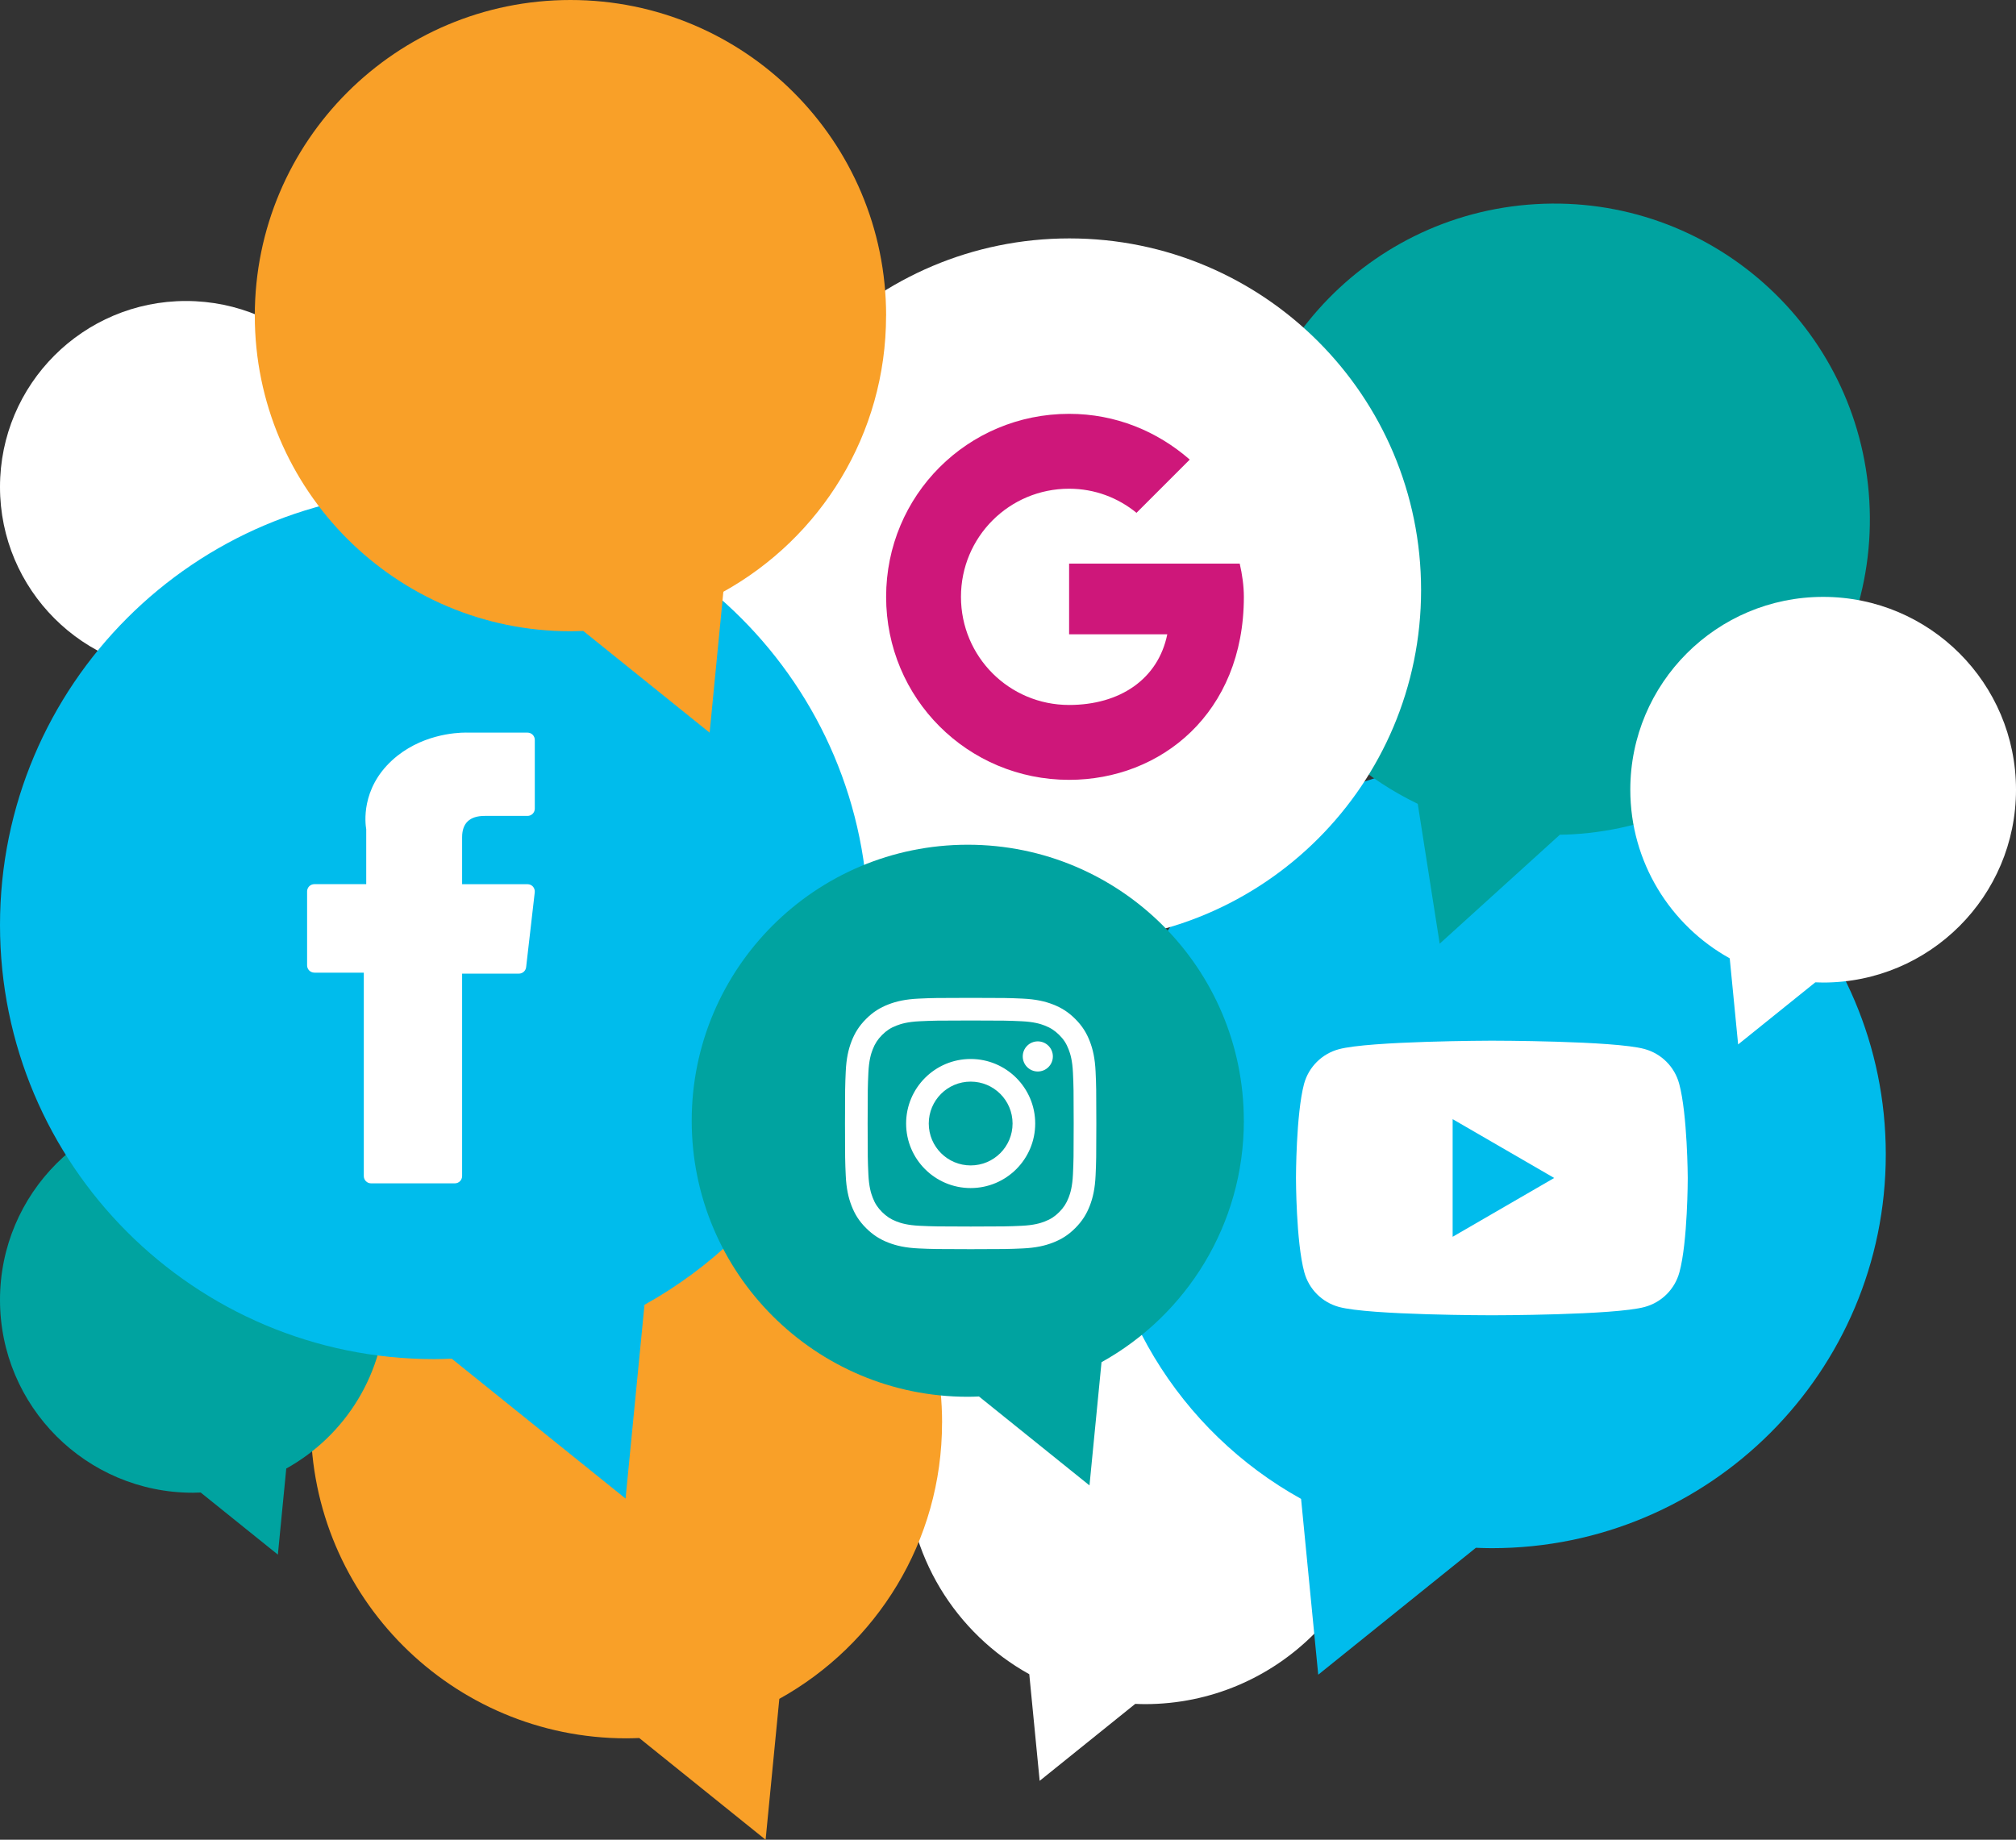
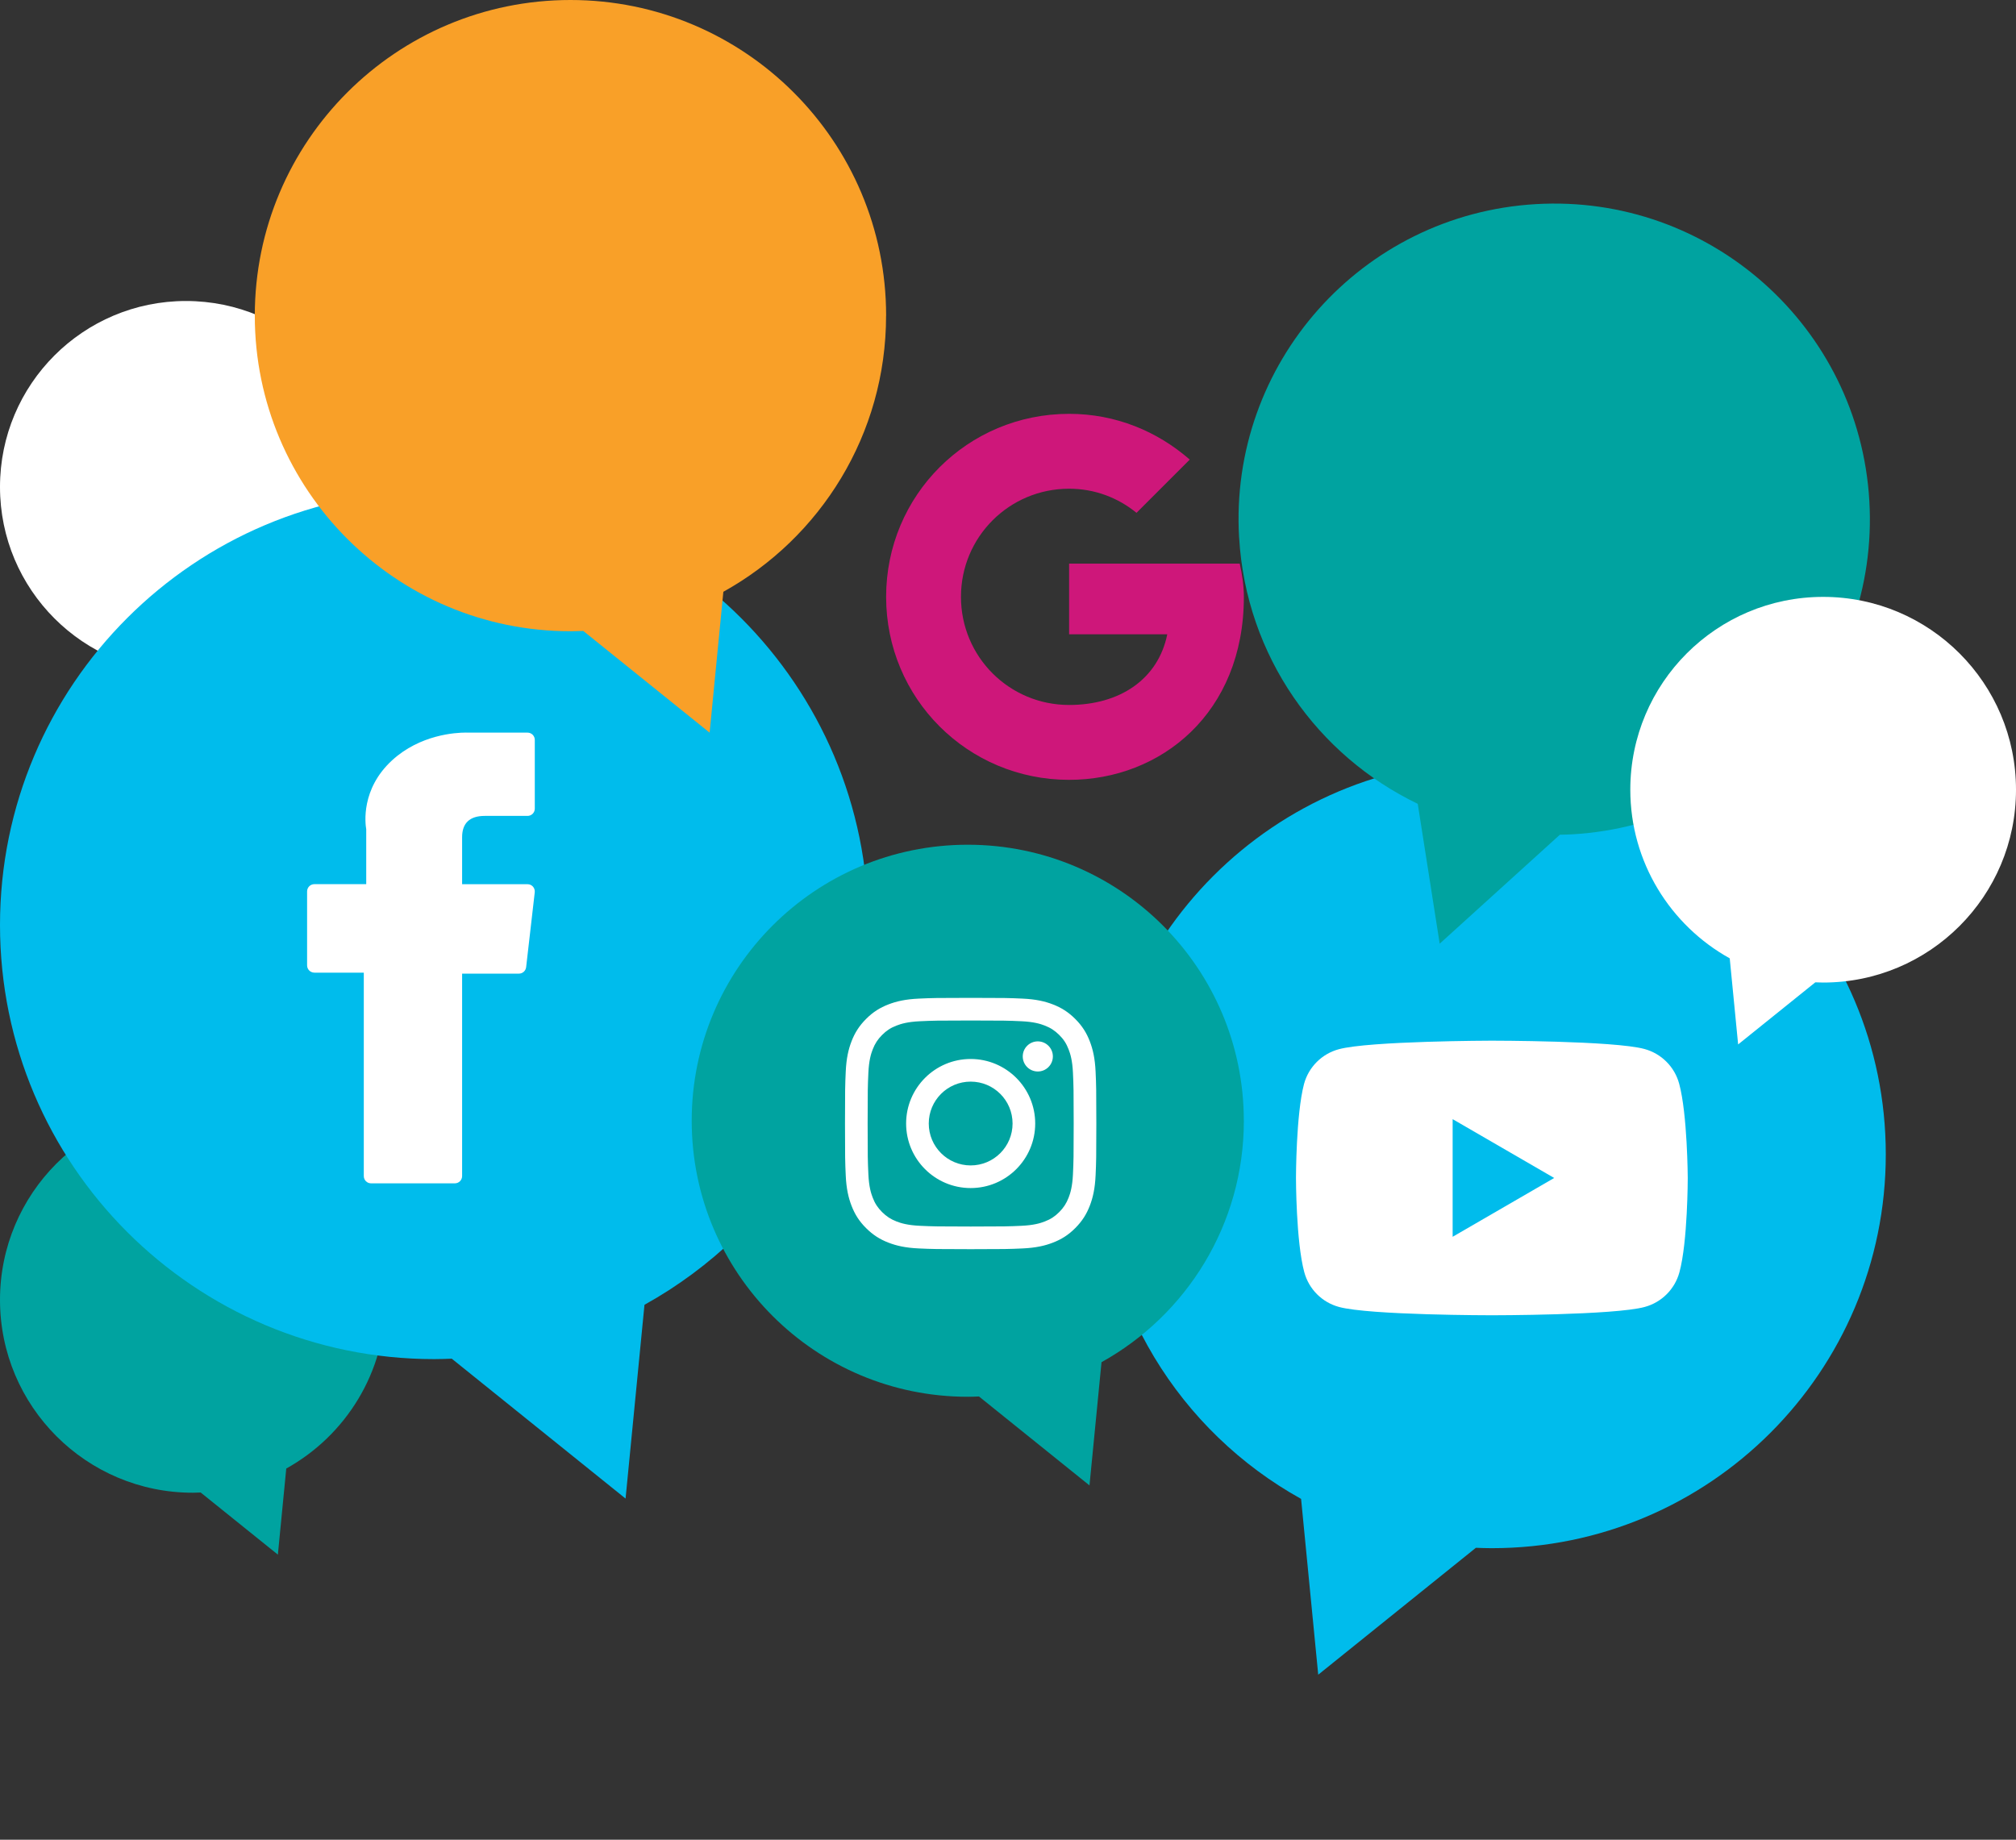
<svg xmlns="http://www.w3.org/2000/svg" id="Layer_2" viewBox="0 0 465.71 425.04">
  <rect x="0" y="0" width="465.71" height="425.04" fill="#333333" stroke="none" />
  <defs>
    <style>.cls-1{fill:#00a3a0;}.cls-1,.cls-2,.cls-3,.cls-4,.cls-5{stroke-width:0px;}.cls-2{fill:#f9a028;}.cls-3{fill:#00bcec;}.cls-4{fill:#fff;}.cls-5{fill:#ce177a;}</style>
  </defs>
  <g id="Layer_1-2">
    <path class="cls-4" d="M85.92,112.5c0-23.73-19.23-42.96-42.96-42.96S0,88.77,0,112.5s19.23,42.96,42.96,42.96c.59,0,1.17-.02,1.75-.04l17.2,13.84,1.87-19.18c13.21-7.33,22.15-21.41,22.15-37.58Z" />
-     <path class="cls-4" d="M209.32,338.54c0-30.47,24.7-55.17,55.17-55.17,30.47,0,55.17,24.7,55.17,55.17,0,30.47-24.7,55.17-55.17,55.17-.75,0-1.5-.03-2.24-.06l-22.08,17.78-2.4-24.63c-16.96-9.41-28.44-27.49-28.44-48.26Z" />
-     <path class="cls-2" d="M217.63,328.69c0-40.27-32.65-72.92-72.92-72.92s-72.92,32.65-72.92,72.92,32.65,72.92,72.92,72.92c.99,0,1.98-.04,2.96-.07l29.19,23.5,3.17-32.55c22.42-12.44,37.59-36.34,37.59-63.79Z" />
    <path class="cls-1" d="M89.09,300.32c0-24.6-19.94-44.55-44.55-44.55S0,275.72,0,300.32s19.94,44.55,44.55,44.55c.61,0,1.21-.02,1.81-.05l17.83,14.35,1.94-19.89c13.69-7.6,22.97-22.2,22.97-38.97Z" />
    <path class="cls-3" d="M253.65,266.69c0-50.25,40.74-90.99,90.99-90.99,50.25,0,90.99,40.74,90.99,90.99,0,50.25-40.74,90.99-90.99,90.99-1.24,0-2.47-.04-3.7-.09l-36.42,29.32-3.96-40.62c-27.97-15.52-46.91-45.34-46.91-79.6Z" />
    <path class="cls-1" d="M286.24,124.22c-2.36-40.2,28.32-74.7,68.53-77.06,40.2-2.36,74.7,28.32,77.06,68.53,2.36,40.2-28.32,74.7-68.53,77.06-.99.06-1.98.08-2.96.1l-27.76,25.17-5.07-32.31c-23.1-11.11-39.66-34.08-41.26-61.48Z" />
-     <path class="cls-4" d="M165.8,136.32c0-44.87,36.37-81.24,81.24-81.24,44.87,0,81.24,36.37,81.24,81.24,0,44.87-36.37,81.24-81.24,81.24-1.11,0-2.2-.04-3.3-.08l-32.52,26.18-3.54-36.26c-24.97-13.86-41.88-40.48-41.88-71.07Z" />
-     <path class="cls-3" d="M200.58,213.71c0-55.39-44.9-100.29-100.29-100.29-55.39,0-100.29,44.9-100.29,100.29s44.9,100.29,100.29,100.29c1.37,0,2.72-.05,4.07-.1l40.15,32.32,4.37-44.77c30.83-17.11,51.7-49.98,51.7-87.74Z" />
+     <path class="cls-3" d="M200.58,213.71c0-55.39-44.9-100.29-100.29-100.29-55.39,0-100.29,44.9-100.29,100.29s44.9,100.29,100.29,100.29c1.37,0,2.72-.05,4.07-.1l40.15,32.32,4.37-44.77c30.83-17.11,51.7-49.98,51.7-87.74" />
    <path class="cls-2" d="M204.7,72.92C204.7,32.65,172.05,0,131.78,0S58.86,32.65,58.86,72.92s32.65,72.92,72.92,72.92c.99,0,1.98-.04,2.96-.07l29.19,23.5,3.17-32.55c22.42-12.44,37.59-36.34,37.59-63.79Z" />
    <path class="cls-1" d="M287.33,258.93c0-35.22-28.55-63.77-63.77-63.77s-63.77,28.55-63.77,63.77,28.55,63.77,63.77,63.77c.87,0,1.73-.03,2.59-.07l25.53,20.55,2.78-28.47c19.6-10.88,32.88-31.78,32.88-55.79Z" />
    <path class="cls-4" d="M72.62,224.72h11.42v46.99c0,.93.75,1.68,1.68,1.68h19.35c.93,0,1.68-.75,1.68-1.68v-46.77h13.12c.85,0,1.57-.64,1.67-1.49l1.99-17.3c.05-.48-.1-.95-.41-1.31-.32-.36-.77-.56-1.25-.56h-15.12v-10.85c0-3.27,1.76-4.93,5.23-4.93h9.88c.93,0,1.68-.75,1.68-1.68v-15.88c0-.93-.75-1.68-1.68-1.68h-13.62c-.1,0-.31-.01-.62-.01-2.36,0-10.58.46-17.07,6.43-7.19,6.62-6.19,14.54-5.95,15.91v12.68h-11.98c-.93,0-1.68.75-1.68,1.68v17.08c0,.93.75,1.68,1.68,1.68Z" />
    <path class="cls-4" d="M224.23,235.77c7.75,0,8.67.03,11.73.17,2.83.13,4.37.6,5.39,1,1.36.53,2.32,1.16,3.34,2.17s1.65,1.98,2.17,3.34c.4,1.02.87,2.56,1,5.39.14,3.06.17,3.98.17,11.73s-.03,8.67-.17,11.73c-.13,2.83-.6,4.37-1,5.39-.53,1.36-1.16,2.32-2.17,3.34-1.02,1.02-1.98,1.65-3.34,2.17-1.02.4-2.56.87-5.39,1-3.06.14-3.98.17-11.73.17s-8.67-.03-11.73-.17c-2.83-.13-4.37-.6-5.39-1-1.36-.53-2.32-1.16-3.34-2.17-1.02-1.02-1.65-1.98-2.17-3.34-.4-1.02-.87-2.56-1-5.39-.14-3.06-.17-3.98-.17-11.73s.03-8.67.17-11.73c.13-2.83.6-4.37,1-5.39.53-1.36,1.16-2.32,2.17-3.34,1.02-1.02,1.98-1.65,3.34-2.17,1.02-.4,2.56-.87,5.39-1,3.06-.14,3.98-.17,11.73-.17M224.23,230.54c-7.89,0-8.87.03-11.97.17-3.09.14-5.2.63-7.05,1.35-1.91.74-3.53,1.73-5.14,3.35-1.61,1.61-2.61,3.23-3.35,5.14-.72,1.85-1.21,3.96-1.35,7.05-.14,3.1-.17,4.09-.17,11.97s.03,8.87.17,11.97c.14,3.09.63,5.2,1.35,7.05.74,1.91,1.73,3.53,3.35,5.14,1.61,1.61,3.23,2.61,5.14,3.35,1.85.72,3.96,1.21,7.05,1.35,3.1.14,4.09.17,11.97.17s8.87-.03,11.97-.17c3.09-.14,5.2-.63,7.05-1.35,1.91-.74,3.53-1.73,5.14-3.35,1.61-1.61,2.61-3.23,3.35-5.14.72-1.85,1.21-3.96,1.35-7.05.14-3.1.17-4.09.17-11.97s-.03-8.87-.17-11.97c-.14-3.09-.63-5.2-1.35-7.05-.74-1.91-1.73-3.53-3.35-5.14-1.61-1.61-3.23-2.61-5.14-3.35-1.85-.72-3.96-1.21-7.05-1.35-3.1-.14-4.09-.17-11.97-.17ZM224.23,244.66c-8.23,0-14.91,6.68-14.91,14.91s6.68,14.91,14.91,14.91,14.91-6.68,14.91-14.91-6.68-14.91-14.91-14.91ZM224.23,269.25c-5.34,0-9.68-4.33-9.68-9.68s4.33-9.68,9.68-9.68,9.68,4.33,9.68,9.68-4.33,9.68-9.68,9.68ZM243.22,244.07c0,1.92-1.56,3.48-3.48,3.48s-3.48-1.56-3.48-3.48,1.56-3.48,3.48-3.48,3.48,1.56,3.48,3.48Z" />
    <path class="cls-4" d="M387.9,250.37c-1.06-3.91-4.11-6.96-8.02-8.02-7.03-1.92-35.31-1.92-35.31-1.92,0,0-28.29.06-35.31,1.98-3.91,1.06-6.96,4.11-8.02,8.02-1.86,7.03-1.86,21.72-1.86,21.72,0,0,0,14.69,1.92,21.78,1.06,3.91,4.11,6.96,8.02,8.02,7.03,1.92,35.31,1.92,35.31,1.92,0,0,28.29,0,35.31-1.92,3.91-1.06,6.96-4.11,8.02-8.02,1.92-7.03,1.92-21.78,1.92-21.78,0,0-.06-14.69-1.98-21.78ZM335.57,285.74v-27.18s23.46,13.59,23.46,13.59l-23.46,13.59Z" />
    <path class="cls-5" d="M286.37,130.21h-39.4v16.33h22.68c-2.11,10.38-10.95,16.33-22.68,16.33-13.84,0-24.98-11.15-24.98-24.98s11.15-24.98,24.98-24.98c5.96,0,11.34,2.11,15.57,5.57l12.3-12.3c-7.49-6.53-17.1-10.57-27.86-10.57-23.45,0-42.28,18.83-42.28,42.28s18.83,42.28,42.28,42.28c21.14,0,40.36-15.37,40.36-42.28,0-2.5-.38-5.19-.96-7.69Z" />
    <path class="cls-4" d="M376.61,182.45c0-24.6,19.94-44.55,44.55-44.55s44.55,19.94,44.55,44.55c0,24.6-19.94,44.55-44.55,44.55-.61,0-1.21-.02-1.81-.05l-17.83,14.35-1.94-19.89c-13.69-7.6-22.97-22.2-22.97-38.97Z" />
  </g>
</svg>